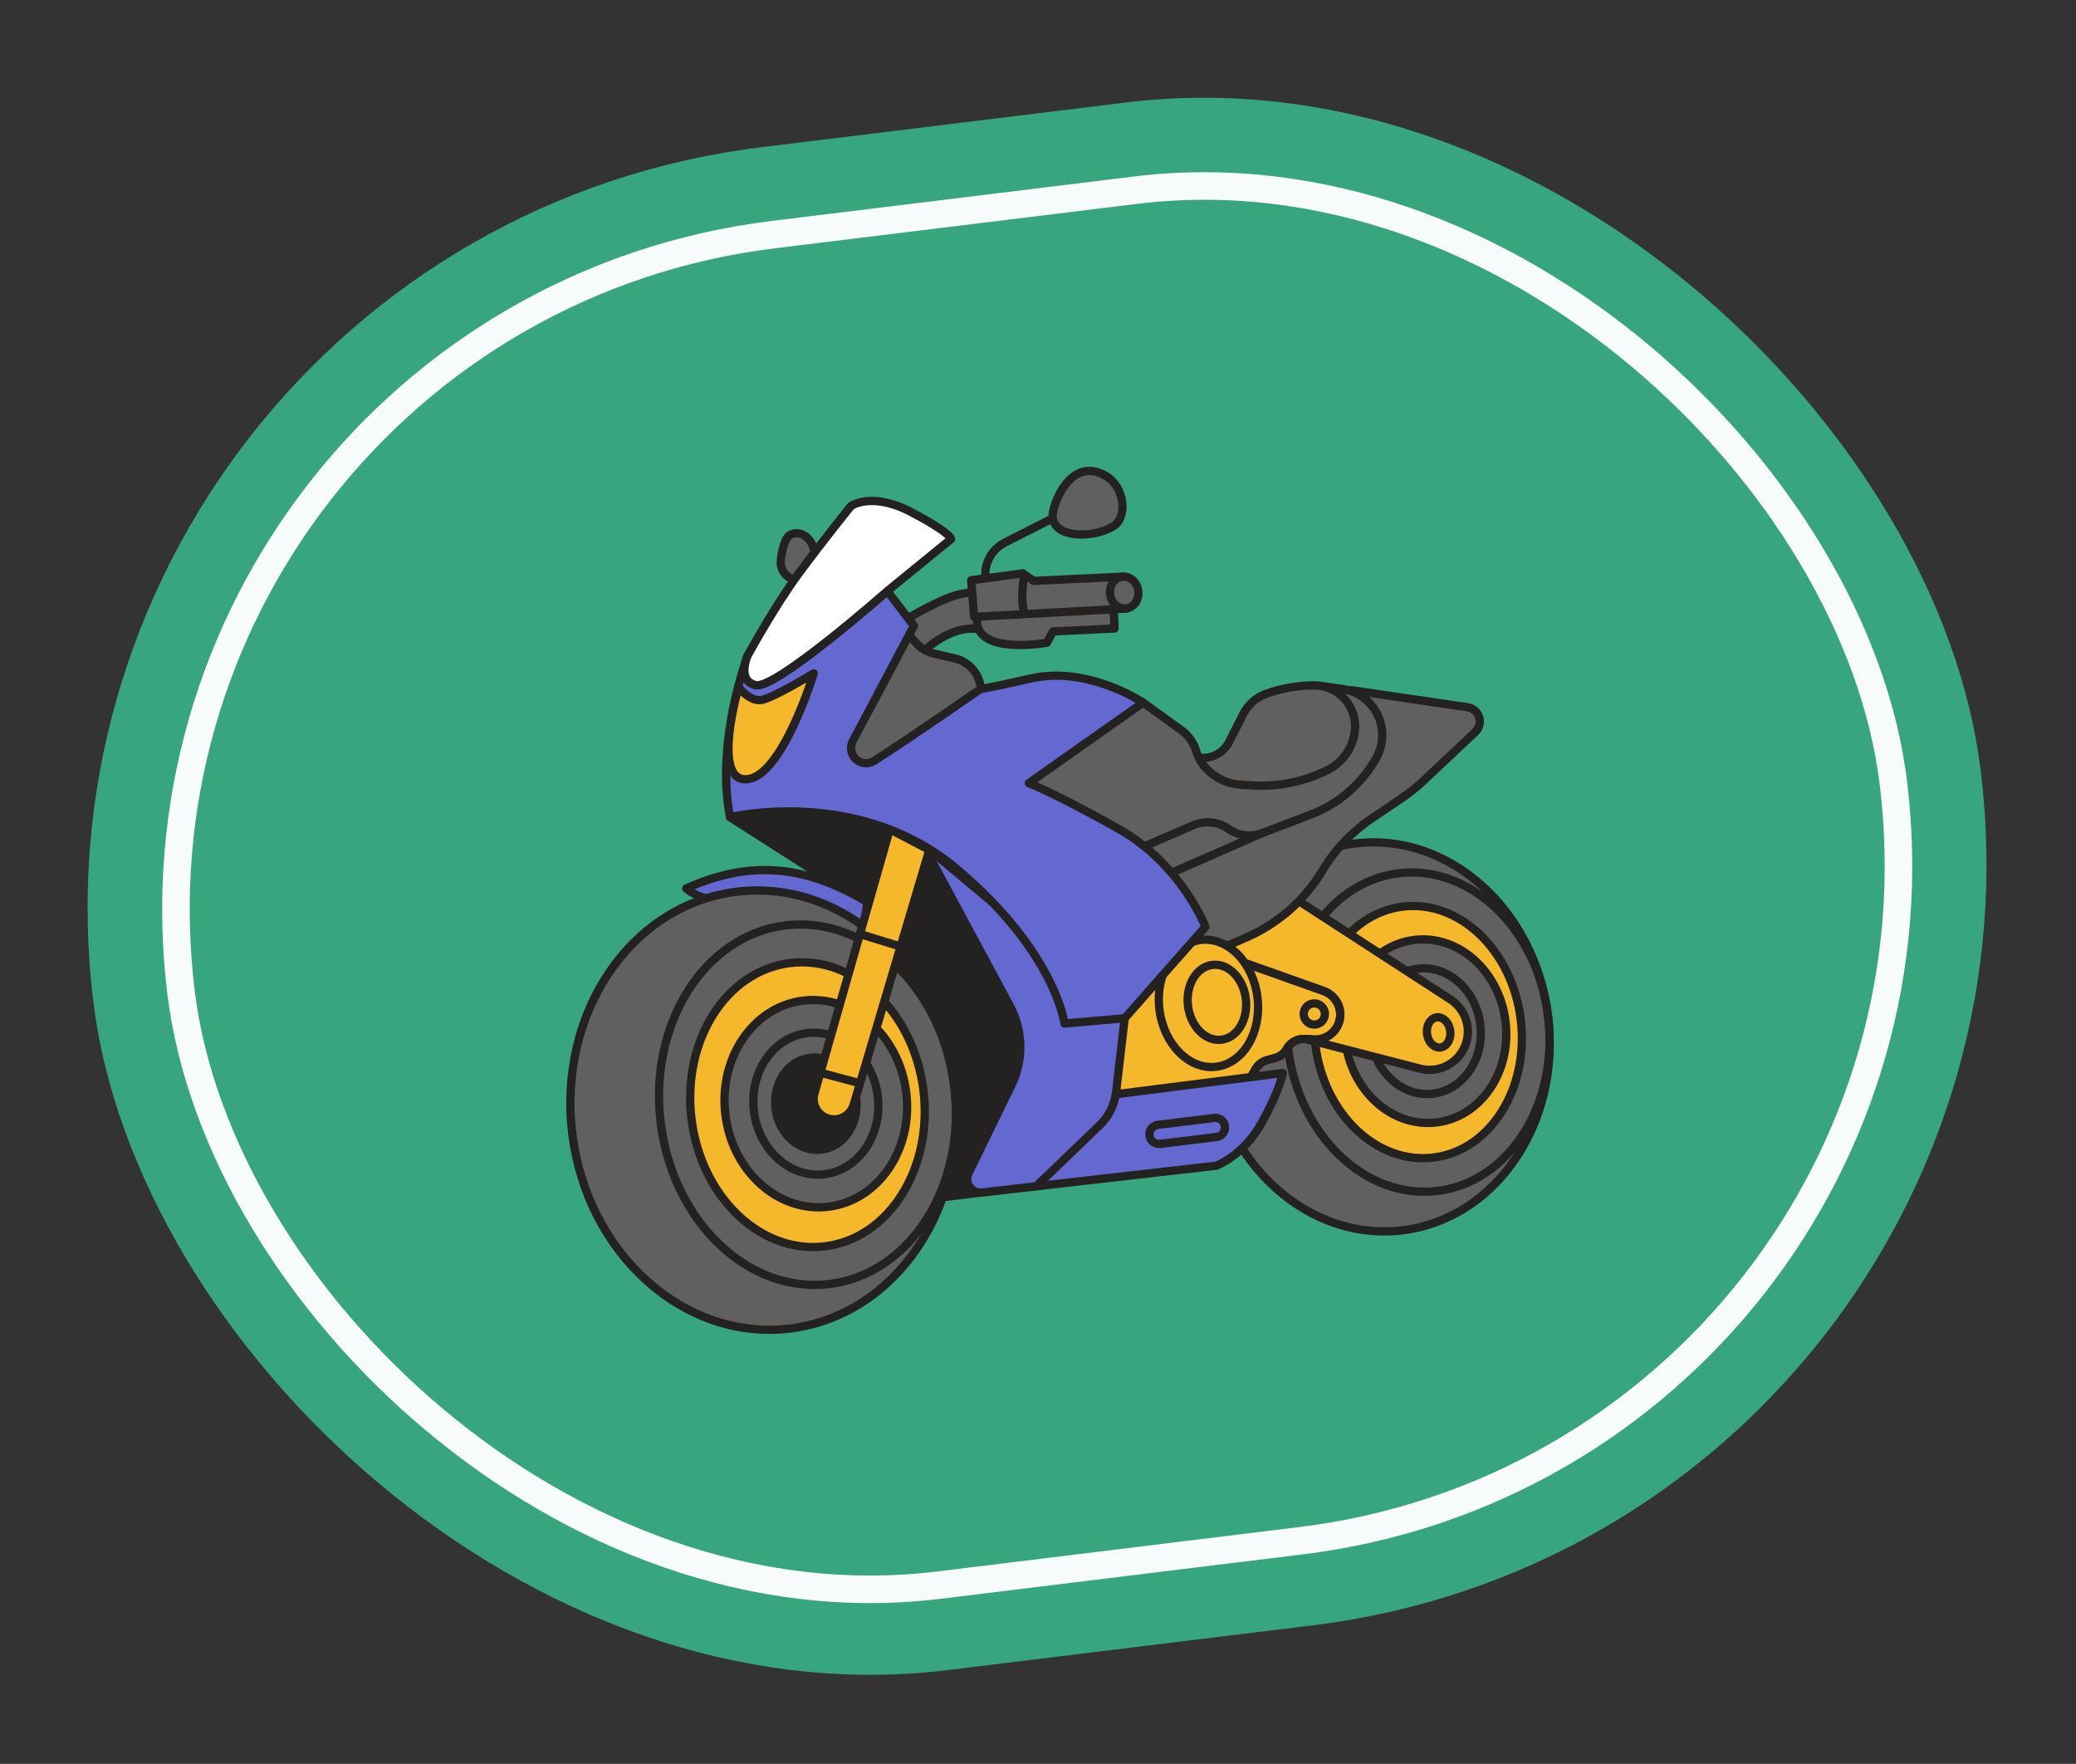
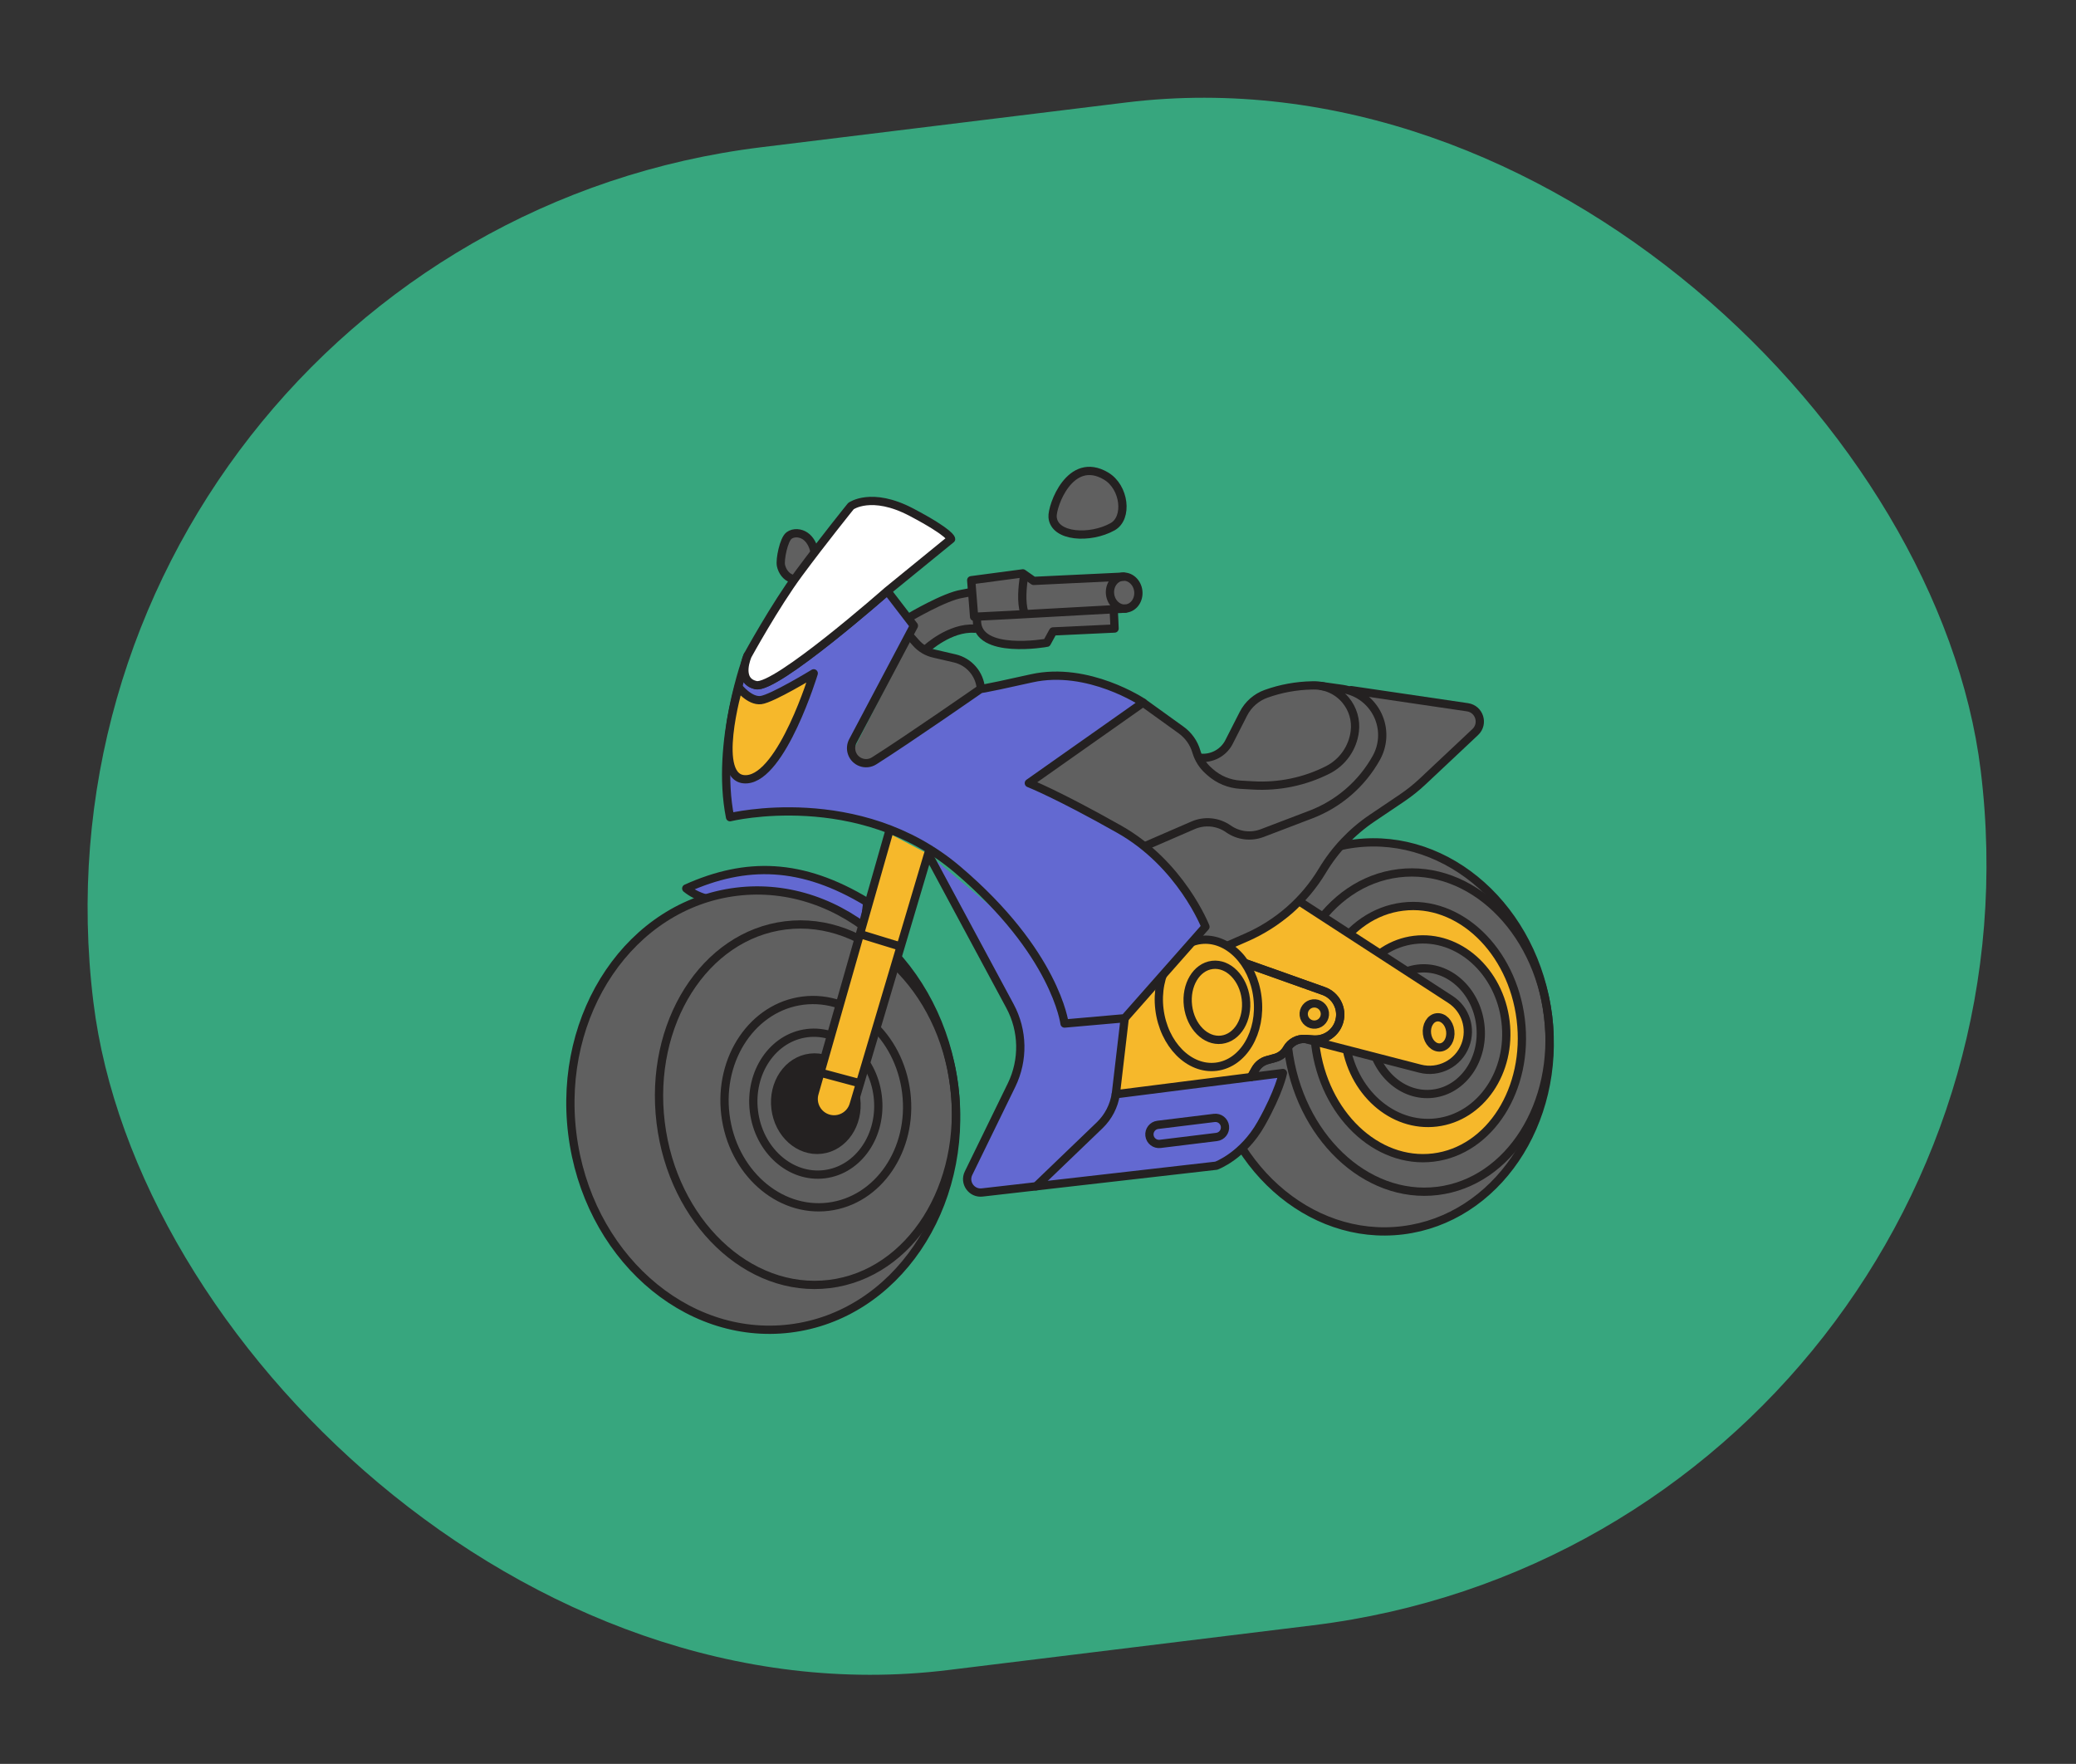
<svg xmlns="http://www.w3.org/2000/svg" width="226" height="192" viewBox="0 0 226 192" fill="none">
  <rect x="0" y="0" width="226" height="192" fill="#333333" stroke="none" />
  <rect y="26.192" width="207" height="167" rx="83.5" transform="rotate(-6.993 0 26.192)" fill="#37A67E" />
-   <rect x="10.697" y="34.552" width="187.8" height="148.104" rx="74.052" transform="rotate(-6.993 10.697 34.552)" stroke="#F7FBFB" stroke-width="3" />
  <path d="M152.691 133.917C162.863 132.669 169.952 122.232 168.526 110.606C167.1 98.979 157.698 90.565 147.527 91.813C137.355 93.06 130.266 103.497 131.692 115.124C133.118 126.751 142.52 135.165 152.691 133.917Z" fill="#606060" stroke="#242121" stroke-width="0.9" stroke-linecap="round" stroke-linejoin="round" />
  <path d="M156.048 125.997C162.223 125.24 166.479 118.512 165.554 110.97C164.629 103.428 158.873 97.929 152.698 98.686C146.523 99.444 142.267 106.171 143.192 113.713C144.117 121.255 149.873 126.755 156.048 125.997Z" fill="#F6B82B" stroke="#242121" stroke-width="0.9" stroke-linecap="round" stroke-linejoin="round" />
  <path d="M156.395 122.176C161.211 121.586 164.569 116.66 163.896 111.173C163.223 105.687 158.774 101.719 153.958 102.309C149.143 102.9 145.785 107.826 146.458 113.312C147.131 118.799 151.58 122.767 156.395 122.176Z" fill="#606060" stroke="#242121" stroke-width="0.9" stroke-linecap="round" stroke-linejoin="round" />
  <path d="M156.494 129.63C164.312 128.671 169.7 120.154 168.529 110.606C167.358 101.057 160.07 94.095 152.252 95.054C144.434 96.013 139.046 104.53 140.217 114.078C141.388 123.627 148.676 130.589 156.494 129.63Z" stroke="#242121" stroke-width="0.9" stroke-linecap="round" stroke-linejoin="round" />
  <path d="M156.011 119.044C159.309 118.64 161.608 115.267 161.147 111.511C160.687 107.755 157.64 105.038 154.343 105.442C151.046 105.847 148.746 109.22 149.207 112.976C149.668 116.732 152.714 119.449 156.011 119.044Z" stroke="#242121" stroke-width="0.9" stroke-linecap="round" stroke-linejoin="round" />
-   <path d="M133.817 102.858L135.693 102.035C137.848 101.094 139.783 99.747 141.404 98.082C144.918 100.363 157.893 108.788 157.893 108.788C159.545 109.857 160.22 111.939 159.515 113.775C158.757 115.754 156.634 116.849 154.58 116.318L142.99 113.152L142.075 113.088C141.262 113.034 140.491 113.449 140.091 114.157C139.812 114.648 139.352 115.006 138.811 115.154L137.945 115.393C137.401 115.542 136.941 115.904 136.663 116.394L136.198 117.216L121.465 119.102L122.433 110.831L129.94 102.393L130.707 102.314C131.702 102.192 132.677 102.429 133.55 102.945" fill="#F6B82B" />
-   <path d="M106.915 129.797L102.874 130.292L91.456 96.617L79.475 88.95L112.589 84.888L117.633 128.494L106.915 129.797Z" fill="#242121" stroke="#242121" stroke-width="0.9" stroke-linecap="round" stroke-linejoin="round" />
+   <path d="M133.817 102.858L135.693 102.035C137.848 101.094 139.783 99.747 141.404 98.082C144.918 100.363 157.893 108.788 157.893 108.788C159.545 109.857 160.22 111.939 159.515 113.775C158.757 115.754 156.634 116.849 154.58 116.318L142.99 113.152L142.075 113.088C141.262 113.034 140.491 113.449 140.091 114.157C139.812 114.648 139.352 115.006 138.811 115.154L137.945 115.393C137.401 115.542 136.941 115.904 136.663 116.394L136.198 117.216L121.465 119.102L122.433 110.831L129.94 102.393L130.707 102.314" fill="#F6B82B" />
  <path d="M76.766 97.769C76.018 97.559 75.312 97.195 74.708 96.707C81.211 93.788 87.267 93.879 94.414 98.207L93.806 103.205L76.766 97.769Z" fill="#6369D1" stroke="#242121" stroke-width="0.9" stroke-linecap="round" stroke-linejoin="round" />
  <path d="M122.17 62.776L122.31 62.765L112.523 63.231L111.347 62.414L105.726 63.161L105.55 64.482L104.72 64.641C102.833 64.93 98.981 67.213 98.981 67.213L99.389 68.097L98.958 69.093L99.93 70.144L100.866 70.603C100.866 70.603 103.407 68.254 106.086 68.436L106.504 68.421C107.593 71.114 113.954 69.971 113.954 69.971L114.631 68.733L121.326 68.42C121.326 68.42 121.267 66.677 121.215 66.402L122.585 66.234C123.431 66.133 124.024 65.275 123.906 64.319C123.789 63.363 123.009 62.673 122.161 62.777L122.17 62.776Z" fill="#606060" />
  <path d="M86.191 62.979C85.575 62.786 85.153 62.182 85.018 61.551C84.883 60.918 85.319 58.71 85.905 58.287C86.413 57.919 87.157 57.992 87.669 58.352C88.182 58.712 88.494 59.309 88.638 59.919" fill="#606060" />
  <path d="M86.191 62.979C85.575 62.786 85.153 62.182 85.018 61.551C84.883 60.918 85.319 58.71 85.905 58.287C86.413 57.919 87.157 57.992 87.669 58.352C88.182 58.712 88.494 59.309 88.638 59.919" stroke="#242121" stroke-width="0.9" stroke-linecap="round" stroke-linejoin="round" />
  <path d="M103.934 71.665L101.651 71.135C100.907 70.961 100.232 70.563 99.724 69.99L99.191 69.391L92.737 81.97C93.08 82.968 94.264 83.385 95.156 82.819C98.903 80.449 106.775 74.968 106.775 74.968C106.646 73.367 105.497 72.033 103.932 71.669L103.934 71.665Z" fill="#606060" />
  <path d="M142.966 74.597L141.362 74.627C140.633 74.641 139.908 74.773 139.222 75.02L136.167 76.108L133.748 80.86C133.136 81.957 131.936 82.594 130.683 82.478L130.246 81.803L129.819 80.341L124.448 76.473L112.004 85.241C112.004 85.241 115.093 86.446 121.841 90.258C128.586 94.07 131.231 100.872 131.231 100.872L129.509 102.652C129.509 102.652 130.694 102.156 132.002 102.346C133.309 102.537 133.82 102.858 133.82 102.858L138.333 100.884C140.065 100.124 141.519 98.846 142.493 97.224L145.002 93.041C145.687 91.896 146.619 90.918 147.724 90.172L153.21 86.473C153.617 86.2 154 85.893 154.357 85.556L161.011 79.302C161.805 78.555 161.387 77.222 160.306 77.061L147.098 75.115L142.969 74.597L142.966 74.597Z" fill="#606060" />
  <path d="M130.68 82.481C131.933 82.594 133.134 81.96 133.746 80.863L135.359 77.697C135.877 76.678 136.767 75.898 137.841 75.516C139.443 74.944 141.128 74.638 142.826 74.605L142.967 74.603C144.324 74.575 145.618 75.166 146.486 76.208C147.276 77.157 147.639 78.391 147.487 79.615C147.264 81.417 146.16 82.988 144.541 83.806C142.03 85.073 139.23 85.655 136.424 85.494L135.045 85.416C133.818 85.345 132.652 84.86 131.736 84.044L131.543 83.871C130.925 83.319 130.475 82.606 130.241 81.81C129.965 80.864 129.38 80.035 128.578 79.46L124.443 76.482" stroke="#242121" stroke-width="0.9" stroke-linecap="round" stroke-linejoin="round" />
  <path d="M133.817 102.858L135.693 102.035C139.141 100.527 142.033 97.981 143.967 94.755C145.333 92.481 147.179 90.531 149.379 89.05L152.598 86.88C153.407 86.334 154.17 85.727 154.88 85.059L160.601 79.681C161.557 78.781 161.055 77.175 159.753 76.984L147.09 75.119" stroke="#242121" stroke-width="0.9" stroke-linecap="round" stroke-linejoin="round" />
  <path d="M132.403 116.113C135.35 115.751 137.36 112.369 136.892 108.559C136.425 104.749 133.657 101.953 130.71 102.314C127.763 102.676 125.753 106.058 126.22 109.868C126.688 113.678 129.456 116.474 132.403 116.113Z" stroke="#242121" stroke-width="0.9" stroke-linecap="round" stroke-linejoin="round" />
  <path d="M86.009 144.606C97.493 143.197 105.496 131.413 103.886 118.284C102.276 105.156 91.661 95.655 80.177 97.064C68.693 98.473 60.689 110.257 62.3 123.386C63.91 136.514 74.525 146.014 86.009 144.606Z" fill="#606060" stroke="#242121" stroke-width="0.9" stroke-linecap="round" stroke-linejoin="round" />
-   <path d="M89.796 135.663C96.769 134.807 101.575 127.211 100.53 118.696C99.486 110.18 92.986 103.97 86.013 104.826C79.04 105.681 74.235 113.278 75.279 121.793C76.324 130.308 82.823 136.518 89.796 135.663Z" fill="#F6B82B" stroke="#242121" stroke-width="0.9" stroke-linecap="round" stroke-linejoin="round" />
  <path d="M90.189 131.35C95.626 130.683 99.417 125.12 98.657 118.925C97.897 112.73 92.874 108.249 87.437 108.916C82 109.583 78.209 115.146 78.969 121.34C79.729 127.535 84.752 132.017 90.189 131.35Z" fill="#606060" stroke="#242121" stroke-width="0.9" stroke-linecap="round" stroke-linejoin="round" />
  <path d="M90.299 139.763C99.125 138.68 105.208 129.064 103.886 118.284C102.563 107.504 94.336 99.643 85.51 100.726C76.684 101.808 70.601 111.425 71.923 122.205C73.246 132.985 81.473 140.846 90.299 139.763Z" stroke="#242121" stroke-width="0.9" stroke-linecap="round" stroke-linejoin="round" />
  <path d="M89.426 125.136C91.85 124.838 93.541 122.357 93.202 119.595C92.863 116.832 90.623 114.833 88.199 115.131C85.775 115.428 84.085 117.909 84.424 120.671C84.763 123.434 87.002 125.433 89.426 125.136Z" fill="#242121" stroke="#242121" stroke-width="0.9" stroke-linecap="round" stroke-linejoin="round" />
  <path d="M89.755 127.813C93.476 127.356 96.072 123.548 95.551 119.307C95.031 115.065 91.592 111.997 87.871 112.454C84.149 112.91 81.554 116.718 82.074 120.96C82.595 125.201 86.033 128.269 89.755 127.813Z" stroke="#242121" stroke-width="0.9" stroke-linecap="round" stroke-linejoin="round" />
  <path d="M101.042 92.954L109.948 109.507C111.389 112.18 111.449 115.386 110.119 118.115L105.438 127.705C104.93 128.744 105.771 129.931 106.919 129.799L132.403 126.885C132.403 126.885 135.314 125.827 137.298 122.31C139.281 118.793 139.662 116.797 139.662 116.797L121.472 119.107L122.44 110.836" fill="#6369D1" />
  <path d="M101.042 92.954L109.948 109.507C111.389 112.18 111.449 115.386 110.119 118.115L105.438 127.705C104.93 128.744 105.771 129.931 106.919 129.799L132.403 126.885C132.403 126.885 135.314 125.827 137.298 122.31C139.281 118.793 139.662 116.797 139.662 116.797L121.472 119.107L122.44 110.836" stroke="#242121" stroke-width="0.9" stroke-linecap="round" stroke-linejoin="round" />
  <path d="M96.746 90.703L88.666 119.011C88.33 120.186 89.009 121.412 90.182 121.754C91.354 122.094 92.583 121.423 92.929 120.254L101.039 92.954" fill="#F6B82B" />
  <path d="M96.746 90.703L88.666 119.011C88.33 120.186 89.009 121.412 90.182 121.754C91.354 122.094 92.583 121.423 92.929 120.254L101.039 92.954" stroke="#242121" stroke-width="0.9" stroke-linecap="round" stroke-linejoin="round" />
  <path d="M93.637 101.678L97.886 102.983" stroke="#242121" stroke-width="0.9" stroke-linecap="round" stroke-linejoin="round" />
  <path d="M89.652 116.851L93.581 117.904" stroke="#242121" stroke-width="0.9" stroke-linecap="round" stroke-linejoin="round" />
  <path d="M79.475 88.95C79.475 88.95 93.482 85.536 104.212 94.627C114.945 103.719 115.888 111.411 115.888 111.411L122.437 110.834L131.229 100.876C131.229 100.876 128.584 94.073 121.839 90.261C115.093 86.449 112.002 85.244 112.002 85.244L124.446 76.476C124.446 76.476 118.467 72.458 112.298 73.837C106.132 75.216 106.778 74.968 106.778 74.968C106.778 74.968 98.906 80.449 95.159 82.819C94.267 83.382 93.083 82.968 92.74 81.97C92.594 81.544 92.63 81.074 92.84 80.673L99.49 68.112L96.594 64.339C96.594 64.339 84.446 75.05 82.294 74.577C80.144 74.106 81.39 71.351 81.39 71.351C81.39 71.351 77.853 80.78 79.475 88.953L79.475 88.95Z" fill="#6369D1" stroke="#242121" stroke-width="0.9" stroke-linecap="round" stroke-linejoin="round" />
  <path d="M80.4 74.806C80.4 74.806 81.608 76.354 82.835 76.203C84.062 76.053 88.586 73.291 88.586 73.291C88.586 73.291 85.161 84.571 81.29 84.822C77.418 85.071 80.4 74.806 80.4 74.806Z" fill="#F6B82B" stroke="#242121" stroke-width="0.9" stroke-linecap="round" stroke-linejoin="round" />
  <path d="M99.194 69.391L99.727 69.99C100.236 70.562 100.907 70.964 101.654 71.135L103.937 71.665C105.502 72.029 106.651 73.363 106.781 74.964" stroke="#242121" stroke-width="0.9" stroke-linecap="round" stroke-linejoin="round" />
  <path d="M99.22 55.753C94.864 53.459 92.634 55.089 92.634 55.089C92.634 55.089 89.59 58.857 86.969 62.403C84.349 65.95 81.393 71.348 81.393 71.348C81.393 71.348 80.147 74.103 82.296 74.574C84.446 75.044 96.597 64.335 96.597 64.335L103.541 58.675C103.541 58.675 103.576 58.048 99.223 55.753L99.22 55.753Z" fill="white" stroke="#242121" stroke-width="0.9" stroke-linecap="round" stroke-linejoin="round" />
  <path d="M100.872 70.599C100.872 70.599 103.413 68.251 106.092 68.433" stroke="#242121" stroke-width="0.9" stroke-linecap="round" stroke-linejoin="round" />
  <path d="M98.984 67.21C98.984 67.21 102.833 64.927 104.722 64.638L105.552 64.479" stroke="#242121" stroke-width="0.9" stroke-linecap="round" stroke-linejoin="round" />
  <path d="M122.511 66.246L109.982 66.936L106.044 67.135L105.729 63.157L111.35 62.41L112.523 63.231L122.31 62.764" stroke="#242121" stroke-width="0.9" stroke-linecap="round" stroke-linejoin="round" />
  <path d="M122.594 66.236C123.441 66.132 124.032 65.273 123.915 64.318C123.798 63.362 123.016 62.672 122.169 62.776C121.323 62.88 120.731 63.738 120.848 64.694C120.965 65.649 121.747 66.34 122.594 66.236Z" stroke="#242121" stroke-width="0.9" stroke-linecap="round" stroke-linejoin="round" />
  <path d="M111.482 62.63C111.309 63.999 111.137 65.411 111.512 66.737" stroke="#242121" stroke-width="0.9" stroke-linecap="round" stroke-linejoin="round" />
  <path d="M106.353 67.533C106.324 71.339 113.96 69.967 113.963 69.966L114.639 68.729L121.335 68.415C121.335 68.415 121.275 66.673 121.224 66.398" stroke="#242121" stroke-width="0.9" stroke-linecap="round" stroke-linejoin="round" />
-   <path d="M107.29 62.93C107.116 61.331 107.951 59.79 109.385 59.061L114.479 56.48" stroke="#242121" stroke-width="0.9" stroke-linecap="round" stroke-linejoin="round" />
  <path d="M120.412 51.821C122.435 53.017 122.827 56.384 121.121 57.334C118.674 58.698 114.761 58.48 114.588 56.286C114.497 55.097 116.488 49.497 120.411 51.818L120.412 51.821Z" fill="#606060" stroke="#242121" stroke-width="0.9" stroke-linecap="round" stroke-linejoin="round" />
  <path d="M124.749 92.059L129.883 89.833C131.146 89.285 132.603 89.433 133.727 90.223C134.802 90.977 136.18 91.149 137.407 90.681L142.7 88.663C145.732 87.505 148.256 85.319 149.834 82.486C150.575 81.156 150.681 79.559 150.118 78.144C149.444 76.447 147.911 75.239 146.103 74.986L143.849 74.67" stroke="#242121" stroke-width="0.9" stroke-linecap="round" stroke-linejoin="round" />
  <path d="M112.797 129.13L119.716 122.481C120.653 121.577 121.27 120.392 121.466 119.105" stroke="#242121" stroke-width="0.9" stroke-linecap="round" stroke-linejoin="round" />
  <path d="M132.976 113.171C134.714 112.958 135.9 110.962 135.624 108.714C135.348 106.466 133.716 104.817 131.977 105.03C130.239 105.243 129.053 107.238 129.329 109.487C129.605 111.735 131.238 113.384 132.976 113.171Z" stroke="#242121" stroke-width="0.9" stroke-linecap="round" stroke-linejoin="round" />
  <path d="M132.188 121.685L126.046 122.439C125.473 122.509 125.066 123.03 125.136 123.602C125.207 124.174 125.727 124.581 126.3 124.511L132.443 123.758C133.015 123.688 133.422 123.167 133.352 122.594C133.282 122.022 132.761 121.615 132.188 121.685Z" stroke="#242121" stroke-width="0.9" stroke-linecap="round" stroke-linejoin="round" />
-   <path d="M127.626 94.964L137.411 90.681" stroke="#242121" stroke-width="0.9" stroke-linecap="round" stroke-linejoin="round" />
  <path d="M143.219 111.519C143.852 111.441 144.302 110.865 144.225 110.232C144.147 109.599 143.571 109.148 142.938 109.226C142.305 109.304 141.854 109.88 141.932 110.513C142.01 111.146 142.586 111.597 143.219 111.519Z" stroke="#242121" stroke-width="0.9" stroke-linecap="round" stroke-linejoin="round" />
  <path d="M135.702 104.888L144.092 107.869C145.429 108.346 146.178 109.769 145.811 111.138C145.476 112.397 144.294 113.24 142.993 113.152L142.079 113.088C141.265 113.034 140.494 113.449 140.094 114.157C139.816 114.648 139.355 115.006 138.814 115.154L137.948 115.393C137.404 115.542 136.944 115.904 136.666 116.394L136.201 117.216" stroke="#242121" stroke-width="0.9" stroke-linecap="round" stroke-linejoin="round" />
  <path d="M141.503 98.149L157.897 108.788C159.548 109.857 160.224 111.939 159.518 113.775C158.76 115.754 156.637 116.849 154.583 116.318L142.079 113.088" stroke="#242121" stroke-width="0.9" stroke-linecap="round" stroke-linejoin="round" />
  <path d="M135.702 104.888L144.092 107.869C145.429 108.346 146.178 109.769 145.811 111.138C145.476 112.397 144.294 113.24 142.993 113.152L142.079 113.088C141.265 113.034 140.494 113.449 140.094 114.157C139.816 114.648 139.355 115.006 138.814 115.154L137.948 115.393C137.404 115.542 136.944 115.904 136.666 116.394L136.201 117.216" stroke="#242121" stroke-width="0.9" stroke-linecap="round" stroke-linejoin="round" />
  <path d="M156.815 114.013C157.514 113.927 157.99 113.124 157.879 112.22C157.768 111.315 157.112 110.652 156.413 110.737C155.714 110.823 155.237 111.626 155.348 112.53C155.459 113.435 156.116 114.099 156.815 114.013Z" stroke="#242121" stroke-width="0.9" stroke-linecap="round" stroke-linejoin="round" />
</svg>